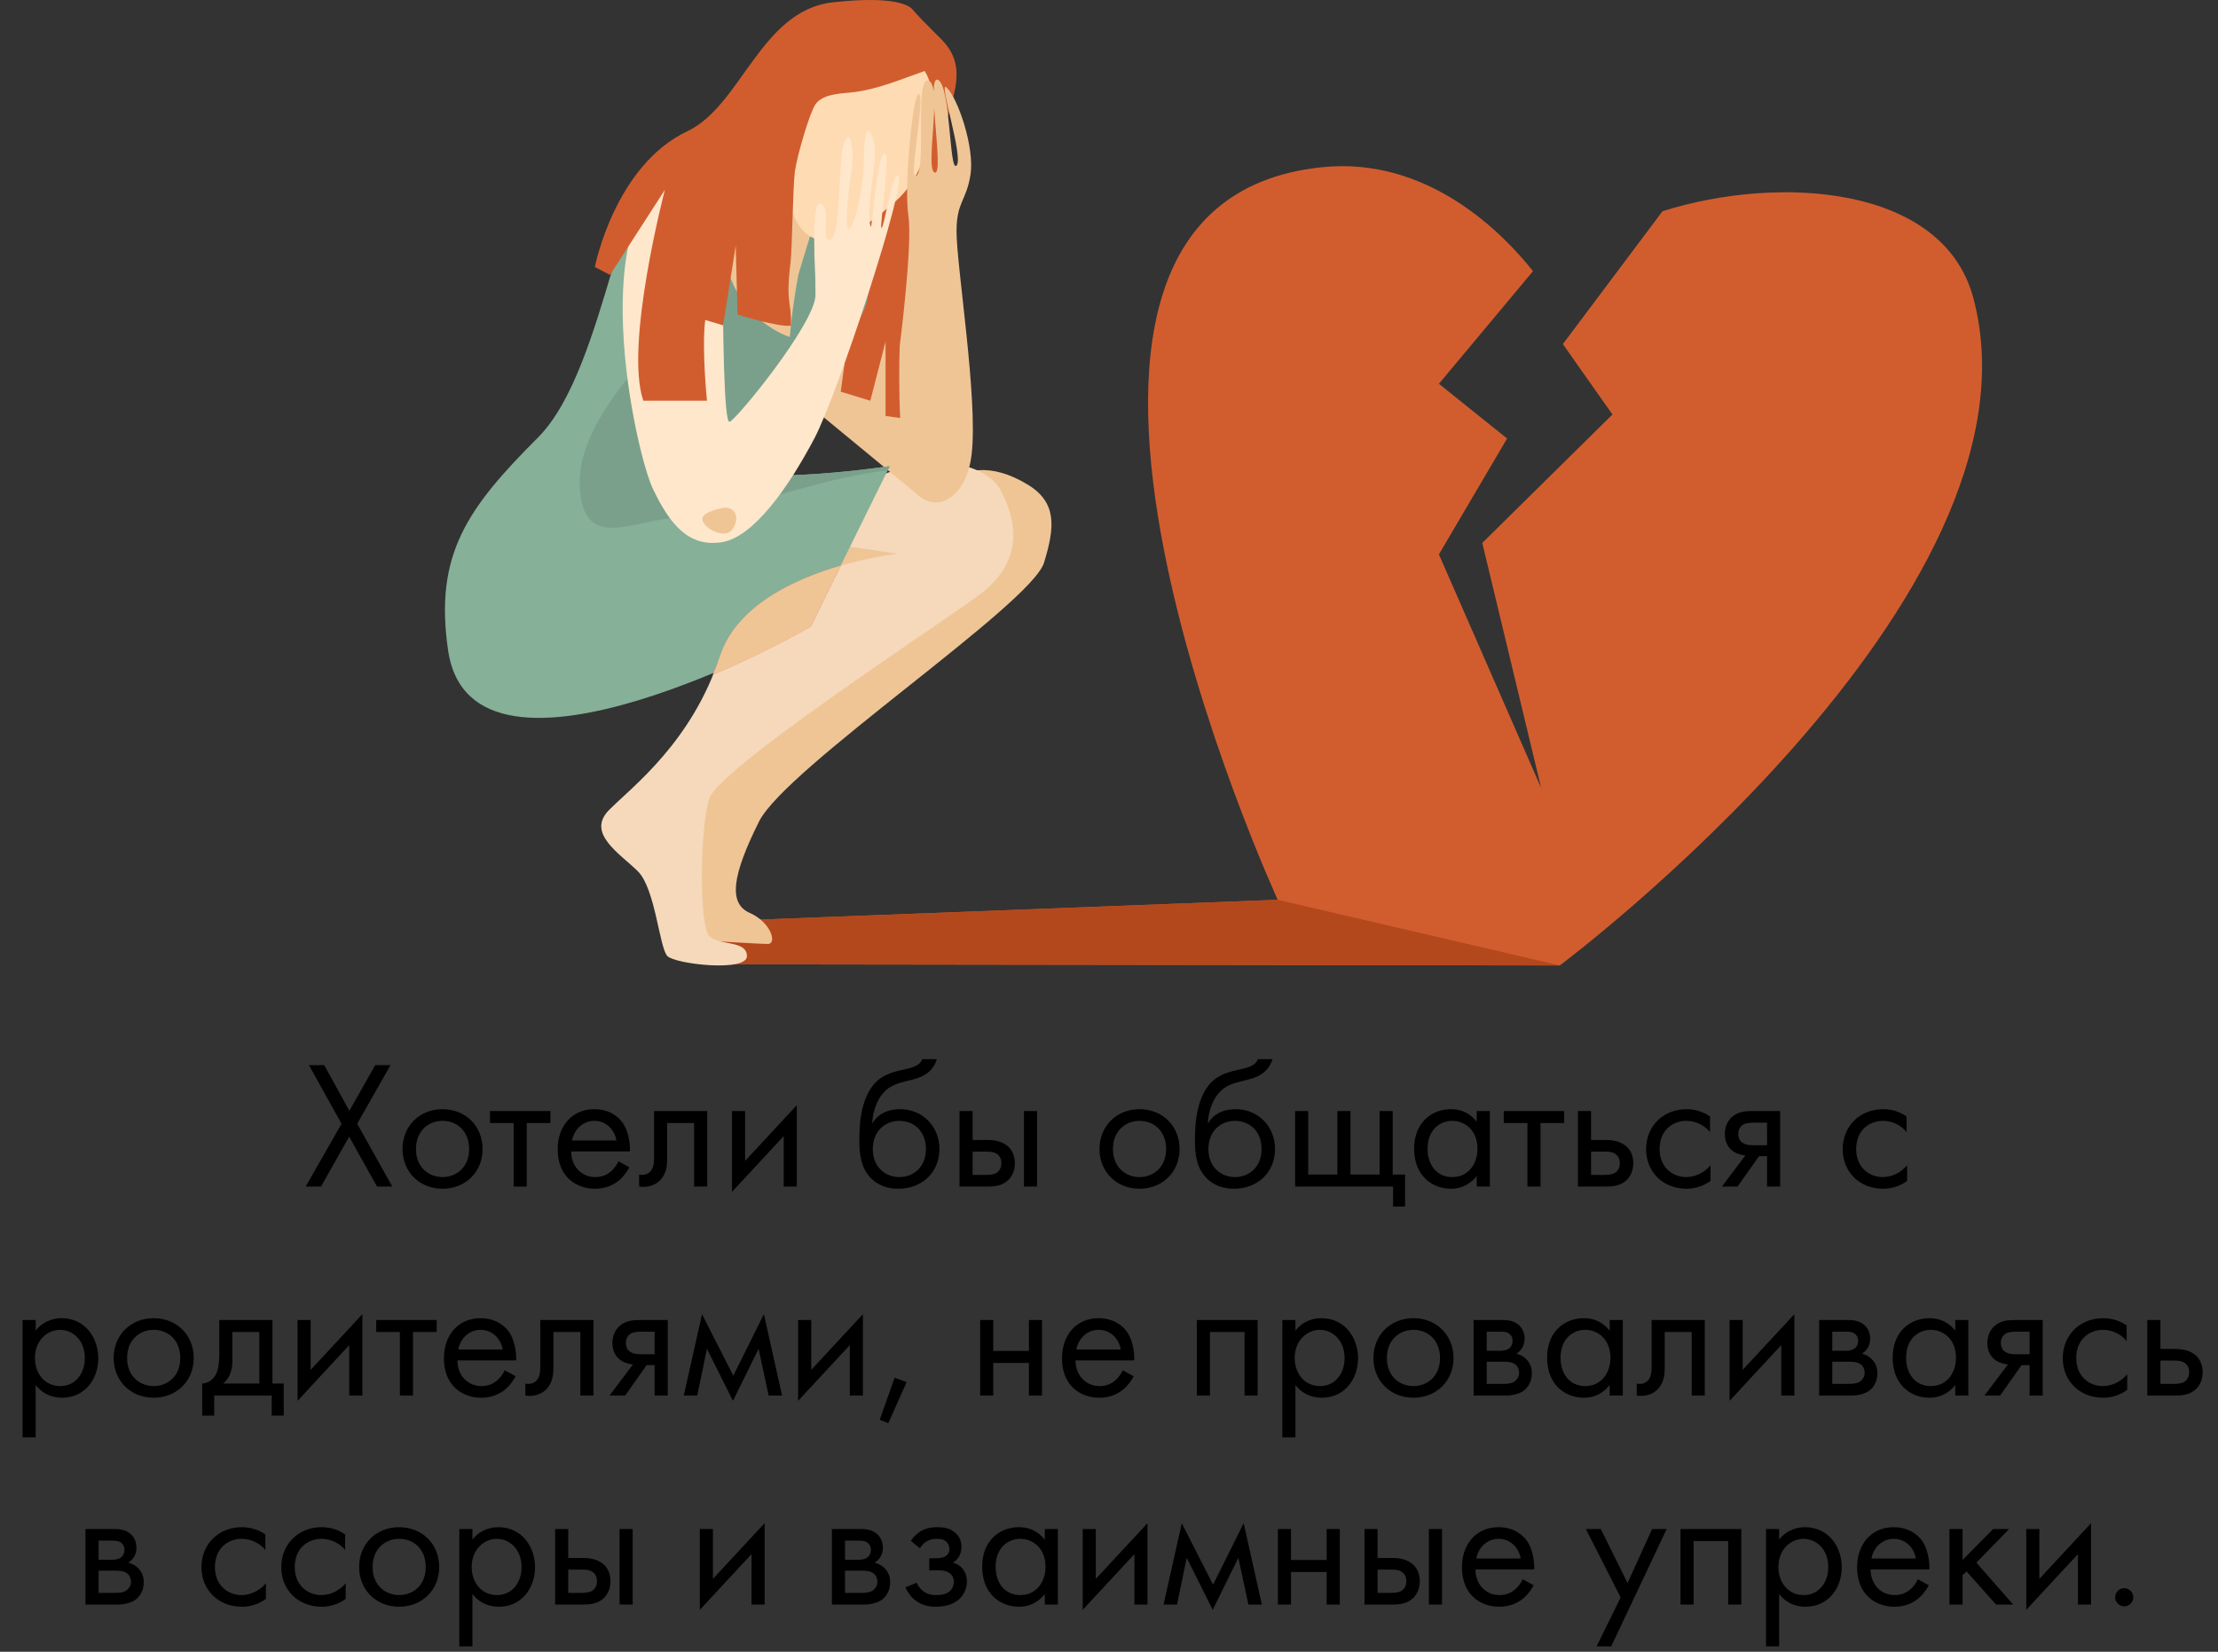
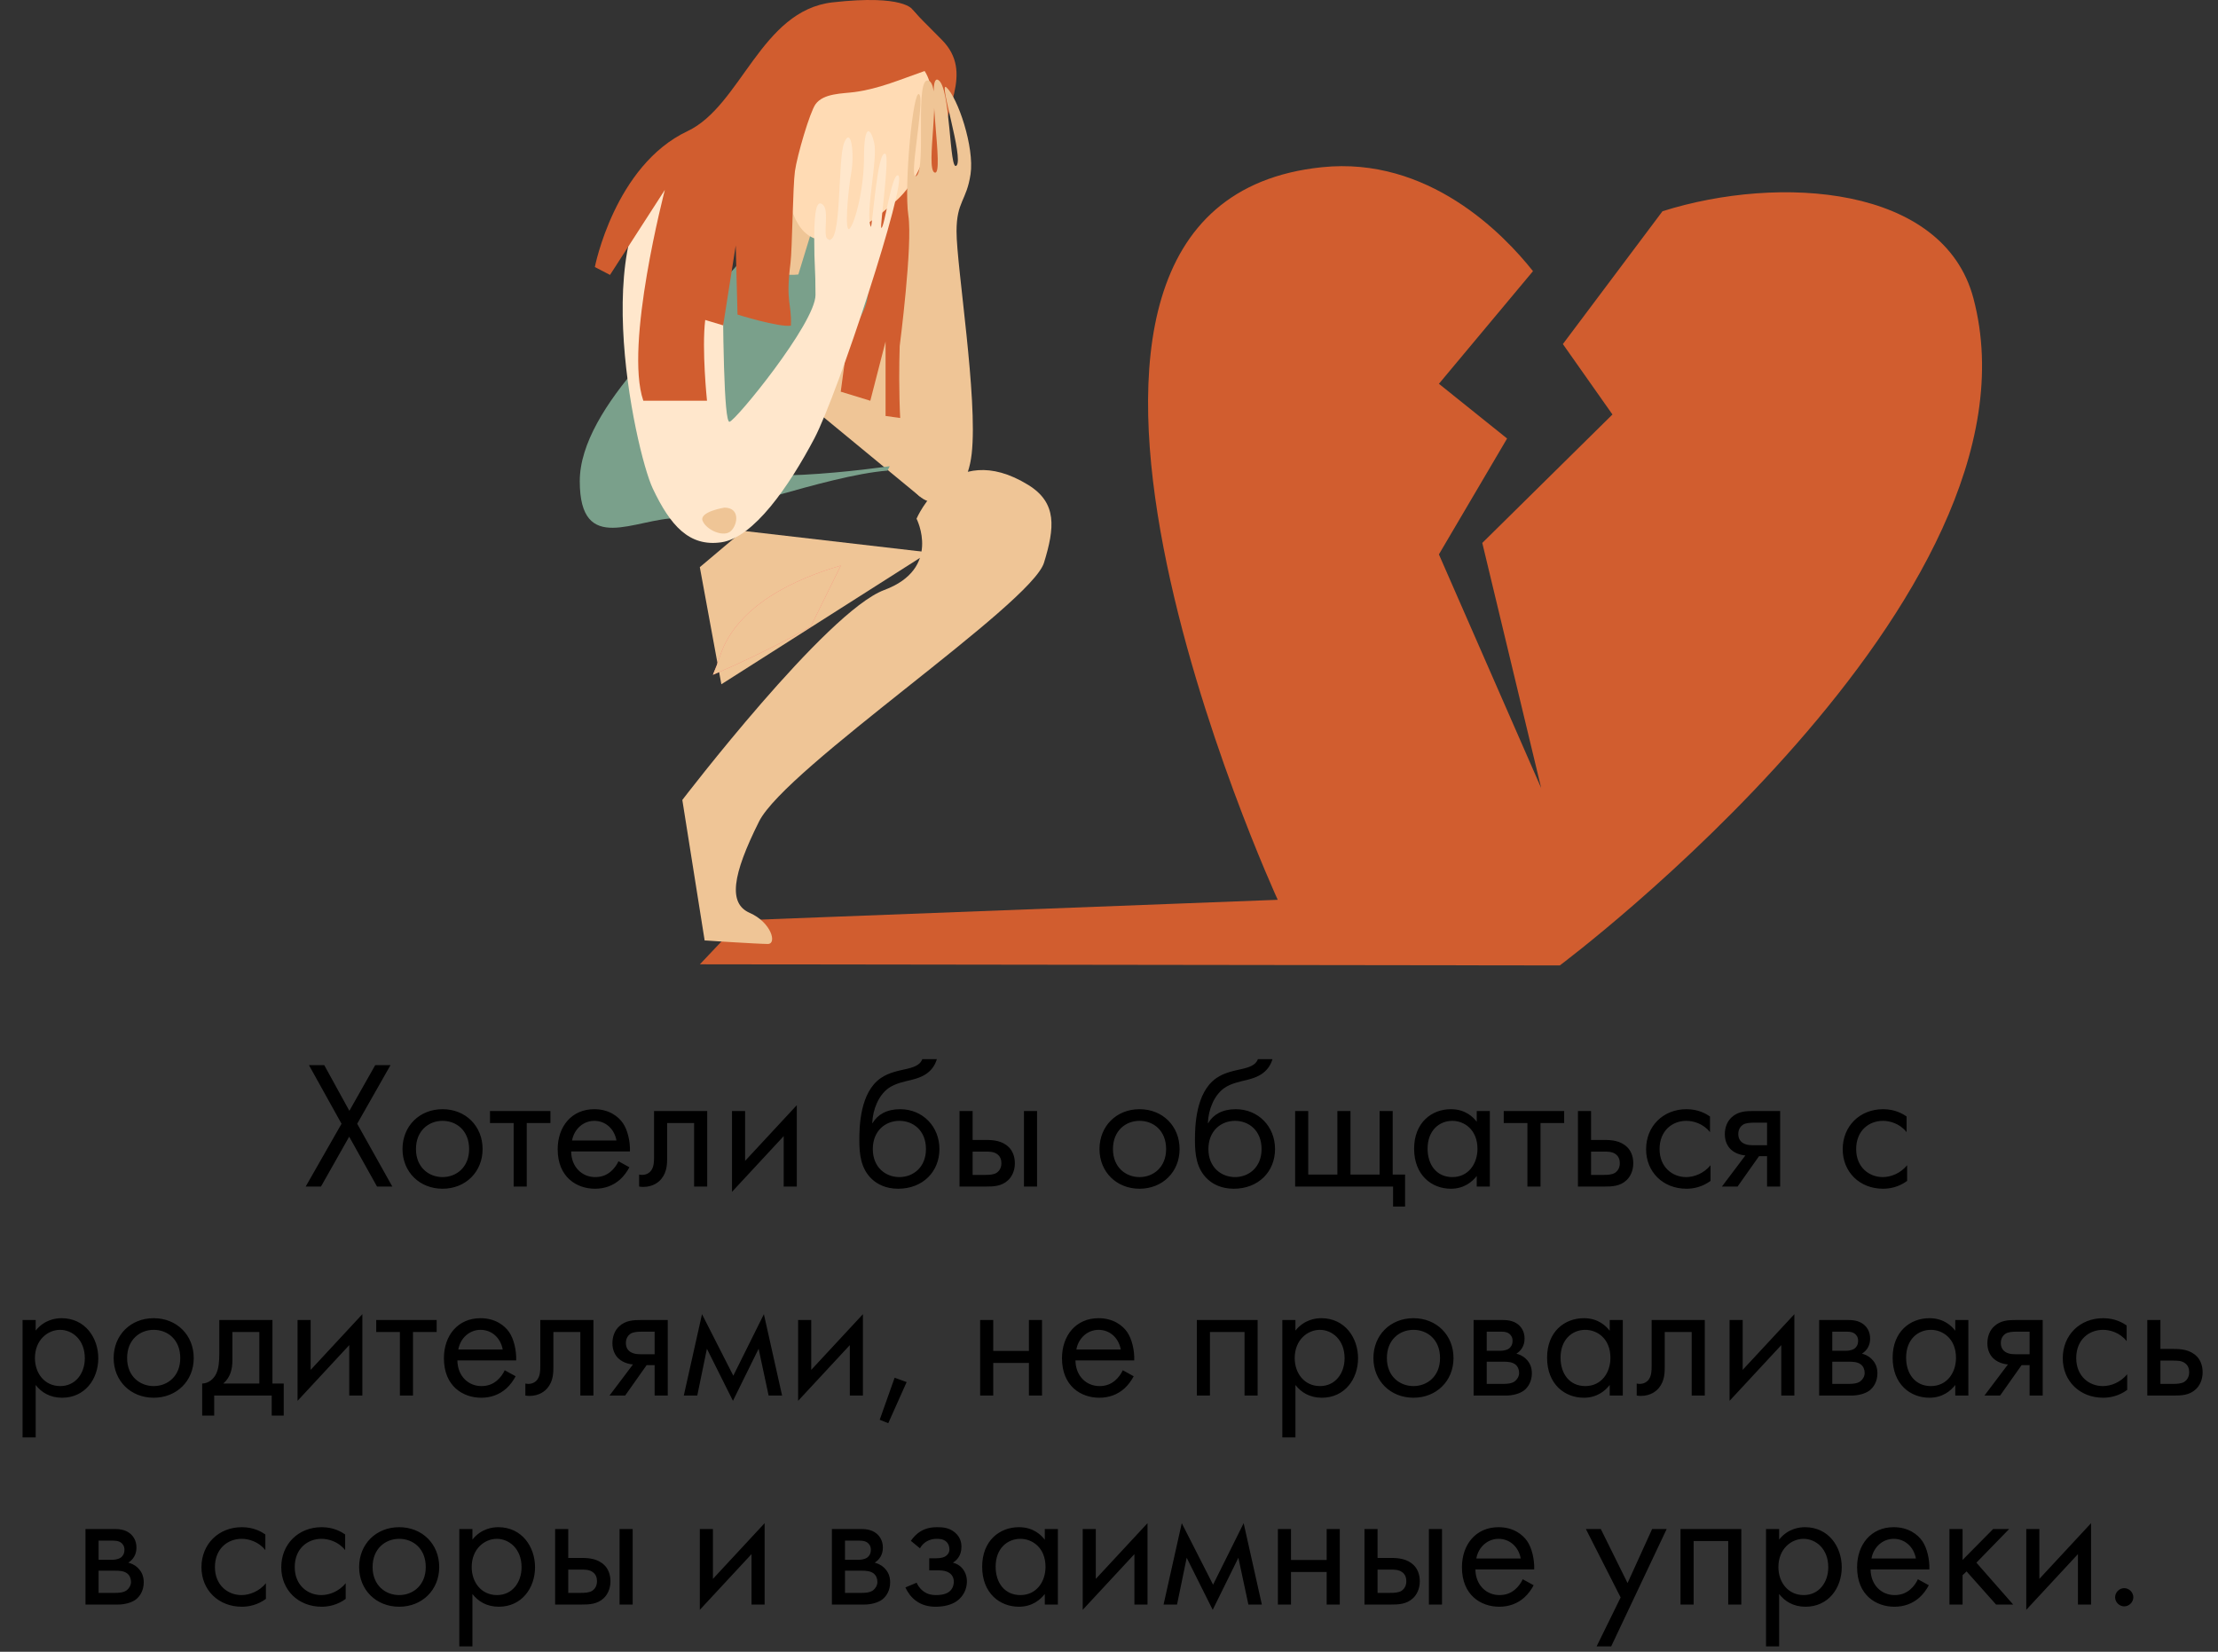
<svg xmlns="http://www.w3.org/2000/svg" width="329" height="245" viewBox="0 0 329 245" fill="none">
  <rect x="0" y="0" width="329" height="245" fill="#333333" stroke="none" />
  <path d="M45.342 176H47.61L51.795 168.602L55.926 176H58.194L52.983 166.685L57.924 157.991H55.656L51.822 164.768L48.096 157.991H45.828L50.661 166.685L45.342 176ZM65.644 176.324C69.046 176.324 71.584 173.84 71.584 170.438C71.584 167.036 69.073 164.525 65.644 164.525C62.215 164.525 59.704 167.036 59.704 170.438C59.704 173.84 62.242 176.324 65.644 176.324ZM65.644 166.253C67.696 166.253 69.586 167.684 69.586 170.438C69.586 173.165 67.669 174.596 65.644 174.596C63.646 174.596 61.702 173.192 61.702 170.438C61.702 167.711 63.592 166.253 65.644 166.253ZM81.645 166.577V164.795H72.681V166.577H76.191V176H78.135V166.577H81.645ZM91.74 172.247C91.497 172.787 91.092 173.354 90.579 173.786C89.931 174.326 89.202 174.596 88.284 174.596C86.34 174.596 84.747 173.111 84.72 170.789H93.441C93.495 169.304 93.09 167.576 92.388 166.577C91.713 165.605 90.336 164.525 88.149 164.525C84.774 164.525 82.722 167.117 82.722 170.465C82.722 174.623 85.557 176.324 88.257 176.324C89.688 176.324 90.957 175.865 91.983 174.947C92.55 174.434 93.036 173.759 93.36 173.138L91.74 172.247ZM84.855 169.169C85.152 167.495 86.502 166.253 88.149 166.253C89.796 166.253 91.119 167.414 91.443 169.169H84.855ZM104.901 164.795H97.017V171.626C97.017 172.301 96.99 173.003 96.639 173.543C96.423 173.894 95.964 174.272 95.235 174.272C95.1 174.272 94.938 174.245 94.803 174.218V176C94.992 176.027 95.208 176.054 95.397 176.054C96.909 176.054 97.746 175.298 98.097 174.866C98.961 173.813 98.961 172.571 98.961 171.626V166.577H102.957V176H104.901V164.795ZM108.579 164.795V176.783L116.247 168.521V176H118.191V163.931L110.523 172.193V164.795H108.579ZM136.809 157.1C136.566 157.721 136.08 158.18 134.568 158.531C133.272 158.828 131.868 159.071 130.653 159.908C127.548 162.041 127.467 167.144 127.467 169.142C127.467 171.113 127.656 173.354 129.357 174.92C130.086 175.595 131.328 176.324 133.218 176.324C136.89 176.324 139.347 173.786 139.347 170.438C139.347 167.09 136.863 164.525 133.515 164.525C131.517 164.525 130.167 165.335 129.438 166.577H129.384C129.465 164.525 130.329 162.5 131.733 161.447C132.813 160.664 134.244 160.421 135.297 160.151C136.485 159.854 138.321 159.26 138.969 157.1H136.809ZM133.407 166.253C135.459 166.253 137.349 167.684 137.349 170.438C137.349 173.165 135.432 174.596 133.407 174.596C131.409 174.596 129.465 173.192 129.465 170.438C129.465 167.711 131.355 166.253 133.407 166.253ZM142.329 176H146.244C147.351 176 148.566 175.973 149.538 175.055C150.024 174.596 150.537 173.759 150.537 172.544C150.537 171.41 150.105 170.627 149.673 170.195C148.674 169.169 147.27 169.088 146.271 169.088H144.273V164.795H142.329V176ZM144.273 174.272V170.816H146.109C146.73 170.816 147.351 170.816 147.837 171.14C148.404 171.491 148.539 172.058 148.539 172.544C148.539 173.408 148.053 173.813 147.81 173.975C147.351 174.245 146.73 174.272 146.082 174.272H144.273ZM151.887 176H153.831V164.795H151.887V176ZM169.03 176.324C172.432 176.324 174.97 173.84 174.97 170.438C174.97 167.036 172.459 164.525 169.03 164.525C165.601 164.525 163.09 167.036 163.09 170.438C163.09 173.84 165.628 176.324 169.03 176.324ZM169.03 166.253C171.082 166.253 172.972 167.684 172.972 170.438C172.972 173.165 171.055 174.596 169.03 174.596C167.032 174.596 165.088 173.192 165.088 170.438C165.088 167.711 166.978 166.253 169.03 166.253ZM186.591 157.1C186.348 157.721 185.862 158.18 184.35 158.531C183.054 158.828 181.65 159.071 180.435 159.908C177.33 162.041 177.249 167.144 177.249 169.142C177.249 171.113 177.438 173.354 179.139 174.92C179.868 175.595 181.11 176.324 183 176.324C186.672 176.324 189.129 173.786 189.129 170.438C189.129 167.09 186.645 164.525 183.297 164.525C181.299 164.525 179.949 165.335 179.22 166.577H179.166C179.247 164.525 180.111 162.5 181.515 161.447C182.595 160.664 184.026 160.421 185.079 160.151C186.267 159.854 188.103 159.26 188.751 157.1H186.591ZM183.189 166.253C185.241 166.253 187.131 167.684 187.131 170.438C187.131 173.165 185.214 174.596 183.189 174.596C181.191 174.596 179.247 173.192 179.247 170.438C179.247 167.711 181.137 166.253 183.189 166.253ZM192.11 176H206.636V178.97H208.418V174.218H206.582V164.795H204.638V174.218H200.318V164.795H198.374V174.218H194.054V164.795H192.11V176ZM219.047 166.388C218.534 165.713 217.373 164.525 215.213 164.525C212.351 164.525 209.759 166.523 209.759 170.384C209.759 174.326 212.378 176.324 215.213 176.324C217.184 176.324 218.399 175.271 219.047 174.434V176H220.991V164.795H219.047V166.388ZM215.429 166.253C217.157 166.253 219.155 167.522 219.155 170.411C219.155 172.625 217.805 174.596 215.429 174.596C213.107 174.596 211.757 172.787 211.757 170.384C211.757 167.657 213.512 166.253 215.429 166.253ZM232.017 166.577V164.795H223.053V166.577H226.563V176H228.507V166.577H232.017ZM234.06 176H237.975C239.082 176 240.297 175.973 241.269 175.055C241.755 174.596 242.268 173.759 242.268 172.544C242.268 171.41 241.836 170.627 241.404 170.195C240.405 169.169 239.001 169.088 238.002 169.088H236.004V164.795H234.06V176ZM236.004 174.272V170.816H237.84C238.461 170.816 239.082 170.816 239.568 171.14C240.135 171.491 240.27 172.058 240.27 172.544C240.27 173.408 239.784 173.813 239.541 173.975C239.082 174.245 238.461 174.272 237.813 174.272H236.004ZM253.646 165.605C253.106 165.227 251.945 164.525 250.163 164.525C246.707 164.525 244.169 167.036 244.169 170.465C244.169 173.84 246.68 176.324 250.163 176.324C251.216 176.324 252.512 176.054 253.727 175.163V172.841C252.701 174.083 251.27 174.596 250.109 174.596C248.111 174.596 246.167 173.165 246.167 170.438C246.167 167.711 248.057 166.253 250.136 166.253C251.135 166.253 252.62 166.631 253.646 167.927V165.605ZM255.414 176H257.736L260.922 171.491H262.11V176H264.054V164.795H260.139C259.032 164.795 257.817 164.822 256.845 165.74C256.224 166.307 255.846 167.198 255.846 168.251C255.846 169.304 256.278 170.06 256.737 170.492C257.547 171.275 258.762 171.383 258.897 171.383L255.414 176ZM262.11 169.871H260.274C259.815 169.871 259.113 169.898 258.546 169.547C258.06 169.25 257.844 168.791 257.844 168.197C257.844 167.468 258.222 167.036 258.546 166.82C258.951 166.577 259.518 166.523 260.301 166.523H262.11V169.871ZM282.808 165.605C282.268 165.227 281.107 164.525 279.325 164.525C275.869 164.525 273.331 167.036 273.331 170.465C273.331 173.84 275.842 176.324 279.325 176.324C280.378 176.324 281.674 176.054 282.889 175.163V172.841C281.863 174.083 280.432 174.596 279.271 174.596C277.273 174.596 275.329 173.165 275.329 170.438C275.329 167.711 277.219 166.253 279.298 166.253C280.297 166.253 281.782 166.631 282.808 167.927V165.605ZM5.291 205.434C6.128 206.514 7.397 207.324 9.206 207.324C12.608 207.324 14.579 204.543 14.579 201.465C14.579 198.441 12.635 195.525 9.125 195.525C8.315 195.525 6.614 195.714 5.291 197.361V195.795H3.347V213.21H5.291V205.434ZM8.936 205.596C6.641 205.596 5.183 203.733 5.183 201.438C5.183 198.738 7.1 197.253 8.909 197.253C10.718 197.253 12.581 198.711 12.581 201.465C12.581 203.706 11.204 205.596 8.936 205.596ZM22.797 207.324C26.199 207.324 28.737 204.84 28.737 201.438C28.737 198.036 26.226 195.525 22.797 195.525C19.368 195.525 16.857 198.036 16.857 201.438C16.857 204.84 19.395 207.324 22.797 207.324ZM22.797 197.253C24.849 197.253 26.739 198.684 26.739 201.438C26.739 204.165 24.822 205.596 22.797 205.596C20.799 205.596 18.855 204.192 18.855 201.438C18.855 198.711 20.745 197.253 22.797 197.253ZM32.528 195.795V200.79C32.528 201.924 32.447 202.977 32.069 203.76C31.691 204.543 30.962 205.191 29.99 205.218V209.97H31.772V207H40.304V209.97H42.086V205.218H40.412V195.795H32.528ZM38.468 205.218H33.122C34.175 204.3 34.472 203.085 34.472 201.789V197.577H38.468V205.218ZM44.137 195.795V207.783L51.805 199.521V207H53.749V194.931L46.081 203.193V195.795H44.137ZM64.77 197.577V195.795H55.806V197.577H59.316V207H61.26V197.577H64.77ZM74.865 203.247C74.622 203.787 74.217 204.354 73.704 204.786C73.056 205.326 72.327 205.596 71.409 205.596C69.465 205.596 67.872 204.111 67.845 201.789H76.566C76.62 200.304 76.215 198.576 75.513 197.577C74.838 196.605 73.461 195.525 71.274 195.525C67.899 195.525 65.847 198.117 65.847 201.465C65.847 205.623 68.682 207.324 71.382 207.324C72.813 207.324 74.082 206.865 75.108 205.947C75.675 205.434 76.161 204.759 76.485 204.138L74.865 203.247ZM67.98 200.169C68.277 198.495 69.627 197.253 71.274 197.253C72.921 197.253 74.244 198.414 74.568 200.169H67.98ZM88.026 195.795H80.142V202.626C80.142 203.301 80.115 204.003 79.764 204.543C79.548 204.894 79.089 205.272 78.36 205.272C78.225 205.272 78.063 205.245 77.928 205.218V207C78.117 207.027 78.333 207.054 78.522 207.054C80.034 207.054 80.871 206.298 81.222 205.866C82.086 204.813 82.086 203.571 82.086 202.626V197.577H86.082V207H88.026V195.795ZM90.408 207H92.73L95.916 202.491H97.104V207H99.048V195.795H95.133C94.026 195.795 92.811 195.822 91.839 196.74C91.218 197.307 90.84 198.198 90.84 199.251C90.84 200.304 91.272 201.06 91.731 201.492C92.541 202.275 93.756 202.383 93.891 202.383L90.408 207ZM97.104 200.871H95.268C94.809 200.871 94.107 200.898 93.54 200.547C93.054 200.25 92.838 199.791 92.838 199.197C92.838 198.468 93.216 198.036 93.54 197.82C93.945 197.577 94.512 197.523 95.295 197.523H97.104V200.871ZM101.429 207H103.427L104.858 200.061L108.719 207.783L112.526 200.061L114.011 207H116.009L113.309 194.931L108.773 204.057L104.129 194.931L101.429 207ZM118.387 195.795V207.783L126.055 199.521V207H127.999V194.931L120.331 203.193V195.795H118.387ZM130.488 210.591L131.757 211.104L134.484 205.002L132.702 204.354L130.488 210.591ZM145.387 207H147.331V202.167H152.623V207H154.567V195.795H152.623V200.385H147.331V195.795H145.387V207ZM166.544 203.247C166.301 203.787 165.896 204.354 165.383 204.786C164.735 205.326 164.006 205.596 163.088 205.596C161.144 205.596 159.551 204.111 159.524 201.789H168.245C168.299 200.304 167.894 198.576 167.192 197.577C166.517 196.605 165.14 195.525 162.953 195.525C159.578 195.525 157.526 198.117 157.526 201.465C157.526 205.623 160.361 207.324 163.061 207.324C164.492 207.324 165.761 206.865 166.787 205.947C167.354 205.434 167.84 204.759 168.164 204.138L166.544 203.247ZM159.659 200.169C159.956 198.495 161.306 197.253 162.953 197.253C164.6 197.253 165.923 198.414 166.247 200.169H159.659ZM177.529 195.795V207H179.473V197.577H184.603V207H186.547V195.795H177.529ZM192.155 205.434C192.992 206.514 194.261 207.324 196.07 207.324C199.472 207.324 201.443 204.543 201.443 201.465C201.443 198.441 199.499 195.525 195.989 195.525C195.179 195.525 193.478 195.714 192.155 197.361V195.795H190.211V213.21H192.155V205.434ZM195.8 205.596C193.505 205.596 192.047 203.733 192.047 201.438C192.047 198.738 193.964 197.253 195.773 197.253C197.582 197.253 199.445 198.711 199.445 201.465C199.445 203.706 198.068 205.596 195.8 205.596ZM209.661 207.324C213.063 207.324 215.601 204.84 215.601 201.438C215.601 198.036 213.09 195.525 209.661 195.525C206.232 195.525 203.721 198.036 203.721 201.438C203.721 204.84 206.259 207.324 209.661 207.324ZM209.661 197.253C211.713 197.253 213.603 198.684 213.603 201.438C213.603 204.165 211.686 205.596 209.661 205.596C207.663 205.596 205.719 204.192 205.719 201.438C205.719 198.711 207.609 197.253 209.661 197.253ZM218.583 195.795V207H223.416C224.307 207 225.387 206.757 226.062 206.244C226.683 205.758 227.223 204.894 227.223 203.706C227.223 202.842 226.953 202.14 226.332 201.546C225.792 201.033 225.252 200.871 224.928 200.79C225.603 200.358 226.143 199.656 226.143 198.549C226.143 197.415 225.576 196.767 225.171 196.443C224.388 195.822 223.416 195.795 222.822 195.795H218.583ZM220.527 200.358V197.523H222.255C222.849 197.523 223.362 197.496 223.821 197.793C224.118 198.009 224.361 198.333 224.361 198.873C224.361 199.548 224.037 199.872 223.821 200.034C223.389 200.331 222.768 200.358 222.579 200.358H220.527ZM220.527 205.272V201.978H223.011C223.551 201.978 224.28 202.005 224.766 202.383C225.144 202.68 225.333 203.139 225.333 203.652C225.333 204.165 225.036 204.624 224.685 204.894C224.199 205.245 223.47 205.272 222.93 205.272H220.527ZM238.77 197.388C238.257 196.713 237.096 195.525 234.936 195.525C232.074 195.525 229.482 197.523 229.482 201.384C229.482 205.326 232.101 207.324 234.936 207.324C236.907 207.324 238.122 206.271 238.77 205.434V207H240.714V195.795H238.77V197.388ZM235.152 197.253C236.88 197.253 238.878 198.522 238.878 201.411C238.878 203.625 237.528 205.596 235.152 205.596C232.83 205.596 231.48 203.787 231.48 201.384C231.48 198.657 233.235 197.253 235.152 197.253ZM252.874 195.795H244.99V202.626C244.99 203.301 244.963 204.003 244.612 204.543C244.396 204.894 243.937 205.272 243.208 205.272C243.073 205.272 242.911 205.245 242.776 205.218V207C242.965 207.027 243.181 207.054 243.37 207.054C244.882 207.054 245.719 206.298 246.07 205.866C246.934 204.813 246.934 203.571 246.934 202.626V197.577H250.93V207H252.874V195.795ZM256.551 195.795V207.783L264.219 199.521V207H266.163V194.931L258.495 203.193V195.795H256.551ZM269.84 195.795V207H274.673C275.564 207 276.644 206.757 277.319 206.244C277.94 205.758 278.48 204.894 278.48 203.706C278.48 202.842 278.21 202.14 277.589 201.546C277.049 201.033 276.509 200.871 276.185 200.79C276.86 200.358 277.4 199.656 277.4 198.549C277.4 197.415 276.833 196.767 276.428 196.443C275.645 195.822 274.673 195.795 274.079 195.795H269.84ZM271.784 200.358V197.523H273.512C274.106 197.523 274.619 197.496 275.078 197.793C275.375 198.009 275.618 198.333 275.618 198.873C275.618 199.548 275.294 199.872 275.078 200.034C274.646 200.331 274.025 200.358 273.836 200.358H271.784ZM271.784 205.272V201.978H274.268C274.808 201.978 275.537 202.005 276.023 202.383C276.401 202.68 276.59 203.139 276.59 203.652C276.59 204.165 276.293 204.624 275.942 204.894C275.456 205.245 274.727 205.272 274.187 205.272H271.784ZM290.028 197.388C289.515 196.713 288.354 195.525 286.194 195.525C283.332 195.525 280.74 197.523 280.74 201.384C280.74 205.326 283.359 207.324 286.194 207.324C288.165 207.324 289.38 206.271 290.028 205.434V207H291.972V195.795H290.028V197.388ZM286.41 197.253C288.138 197.253 290.136 198.522 290.136 201.411C290.136 203.625 288.786 205.596 286.41 205.596C284.088 205.596 282.738 203.787 282.738 201.384C282.738 198.657 284.493 197.253 286.41 197.253ZM294.358 207H296.68L299.866 202.491H301.054V207H302.998V195.795H299.083C297.976 195.795 296.761 195.822 295.789 196.74C295.168 197.307 294.79 198.198 294.79 199.251C294.79 200.304 295.222 201.06 295.681 201.492C296.491 202.275 297.706 202.383 297.841 202.383L294.358 207ZM301.054 200.871H299.218C298.759 200.871 298.057 200.898 297.49 200.547C297.004 200.25 296.788 199.791 296.788 199.197C296.788 198.468 297.166 198.036 297.49 197.82C297.895 197.577 298.462 197.523 299.245 197.523H301.054V200.871ZM315.45 196.605C314.91 196.227 313.749 195.525 311.967 195.525C308.511 195.525 305.973 198.036 305.973 201.465C305.973 204.84 308.484 207.324 311.967 207.324C313.02 207.324 314.316 207.054 315.531 206.163V203.841C314.505 205.083 313.074 205.596 311.913 205.596C309.915 205.596 307.971 204.165 307.971 201.438C307.971 198.711 309.861 197.253 311.94 197.253C312.939 197.253 314.424 197.631 315.45 198.927V196.605ZM318.514 207H322.429C323.536 207 324.751 206.973 325.723 206.055C326.209 205.596 326.722 204.759 326.722 203.544C326.722 202.41 326.29 201.627 325.858 201.195C324.859 200.169 323.455 200.088 322.456 200.088H320.458V195.795H318.514V207ZM320.458 205.272V201.816H322.294C322.915 201.816 323.536 201.816 324.022 202.14C324.589 202.491 324.724 203.058 324.724 203.544C324.724 204.408 324.238 204.813 323.995 204.975C323.536 205.245 322.915 205.272 322.267 205.272H320.458ZM12.681 226.795V238H17.514C18.405 238 19.485 237.757 20.16 237.244C20.781 236.758 21.321 235.894 21.321 234.706C21.321 233.842 21.051 233.14 20.43 232.546C19.89 232.033 19.35 231.871 19.026 231.79C19.701 231.358 20.241 230.656 20.241 229.549C20.241 228.415 19.674 227.767 19.269 227.443C18.486 226.822 17.514 226.795 16.92 226.795H12.681ZM14.625 231.358V228.523H16.353C16.947 228.523 17.46 228.496 17.919 228.793C18.216 229.009 18.459 229.333 18.459 229.873C18.459 230.548 18.135 230.872 17.919 231.034C17.487 231.331 16.866 231.358 16.677 231.358H14.625ZM14.625 236.272V232.978H17.109C17.649 232.978 18.378 233.005 18.864 233.383C19.242 233.68 19.431 234.139 19.431 234.652C19.431 235.165 19.134 235.624 18.783 235.894C18.297 236.245 17.568 236.272 17.028 236.272H14.625ZM39.359 227.605C38.819 227.227 37.658 226.525 35.877 226.525C32.42 226.525 29.883 229.036 29.883 232.465C29.883 235.84 32.394 238.324 35.877 238.324C36.929 238.324 38.225 238.054 39.441 237.163V234.841C38.414 236.083 36.983 236.596 35.822 236.596C33.825 236.596 31.881 235.165 31.881 232.438C31.881 229.711 33.77 228.253 35.849 228.253C36.849 228.253 38.334 228.631 39.359 229.927V227.605ZM51.198 227.605C50.658 227.227 49.497 226.525 47.715 226.525C44.259 226.525 41.721 229.036 41.721 232.465C41.721 235.84 44.232 238.324 47.715 238.324C48.768 238.324 50.064 238.054 51.279 237.163V234.841C50.253 236.083 48.822 236.596 47.661 236.596C45.663 236.596 43.719 235.165 43.719 232.438C43.719 229.711 45.609 228.253 47.688 228.253C48.687 228.253 50.172 228.631 51.198 229.927V227.605ZM59.21 238.324C62.612 238.324 65.15 235.84 65.15 232.438C65.15 229.036 62.639 226.525 59.21 226.525C55.781 226.525 53.27 229.036 53.27 232.438C53.27 235.84 55.808 238.324 59.21 238.324ZM59.21 228.253C61.262 228.253 63.152 229.684 63.152 232.438C63.152 235.165 61.235 236.596 59.21 236.596C57.212 236.596 55.268 235.192 55.268 232.438C55.268 229.711 57.158 228.253 59.21 228.253ZM70.075 236.434C70.912 237.514 72.181 238.324 73.99 238.324C77.392 238.324 79.363 235.543 79.363 232.465C79.363 229.441 77.419 226.525 73.909 226.525C73.099 226.525 71.398 226.714 70.075 228.361V226.795H68.131V244.21H70.075V236.434ZM73.72 236.596C71.425 236.596 69.967 234.733 69.967 232.438C69.967 229.738 71.884 228.253 73.693 228.253C75.502 228.253 77.365 229.711 77.365 232.465C77.365 234.706 75.988 236.596 73.72 236.596ZM82.343 238H86.258C87.365 238 88.58 237.973 89.552 237.055C90.038 236.596 90.551 235.759 90.551 234.544C90.551 233.41 90.119 232.627 89.687 232.195C88.688 231.169 87.284 231.088 86.285 231.088H84.287V226.795H82.343V238ZM84.287 236.272V232.816H86.123C86.744 232.816 87.365 232.816 87.851 233.14C88.418 233.491 88.553 234.058 88.553 234.544C88.553 235.408 88.067 235.813 87.824 235.975C87.365 236.245 86.744 236.272 86.096 236.272H84.287ZM91.901 238H93.845V226.795H91.901V238ZM103.806 226.795V238.783L111.474 230.521V238H113.418V225.931L105.75 234.193V226.795H103.806ZM123.397 226.795V238H128.23C129.121 238 130.201 237.757 130.876 237.244C131.497 236.758 132.037 235.894 132.037 234.706C132.037 233.842 131.767 233.14 131.146 232.546C130.606 232.033 130.066 231.871 129.742 231.79C130.417 231.358 130.957 230.656 130.957 229.549C130.957 228.415 130.39 227.767 129.985 227.443C129.202 226.822 128.23 226.795 127.636 226.795H123.397ZM125.341 231.358V228.523H127.069C127.663 228.523 128.176 228.496 128.635 228.793C128.932 229.009 129.175 229.333 129.175 229.873C129.175 230.548 128.851 230.872 128.635 231.034C128.203 231.331 127.582 231.358 127.393 231.358H125.341ZM125.341 236.272V232.978H127.825C128.365 232.978 129.094 233.005 129.58 233.383C129.958 233.68 130.147 234.139 130.147 234.652C130.147 235.165 129.85 235.624 129.499 235.894C129.013 236.245 128.284 236.272 127.744 236.272H125.341ZM136.457 229.657C136.727 229.171 137.078 228.874 137.375 228.685C137.942 228.334 138.482 228.253 138.914 228.253C139.265 228.253 139.886 228.253 140.345 228.658C140.642 228.901 140.831 229.333 140.831 229.819C140.831 230.332 140.534 230.656 140.237 230.845C140.075 230.953 139.67 231.142 138.779 231.142H137.834V232.924H138.968C139.481 232.924 140.237 232.924 140.804 233.302C141.182 233.545 141.479 233.977 141.479 234.598C141.479 235.408 141.074 235.921 140.696 236.164C140.102 236.569 139.238 236.596 138.806 236.596C138.212 236.596 137.591 236.488 136.97 236.029C136.349 235.57 136.079 235.03 135.971 234.76L134.297 235.462C134.621 236.164 135.134 236.893 135.782 237.379C136.727 238.108 137.78 238.324 138.779 238.324C139.994 238.324 141.155 238.054 141.965 237.46C142.883 236.785 143.423 235.732 143.423 234.571C143.423 233.707 143.099 233.005 142.64 232.519C142.37 232.222 141.911 231.925 141.344 231.79C141.911 231.439 142.613 230.764 142.613 229.441C142.613 228.658 142.37 227.929 141.641 227.308C140.804 226.606 139.886 226.525 138.995 226.525C138.266 226.525 137.402 226.633 136.538 227.146C135.998 227.47 135.485 228.01 135.107 228.55L136.457 229.657ZM154.975 228.388C154.462 227.713 153.301 226.525 151.141 226.525C148.279 226.525 145.687 228.523 145.687 232.384C145.687 236.326 148.306 238.324 151.141 238.324C153.112 238.324 154.327 237.271 154.975 236.434V238H156.919V226.795H154.975V228.388ZM151.357 228.253C153.085 228.253 155.083 229.522 155.083 232.411C155.083 234.625 153.733 236.596 151.357 236.596C149.035 236.596 147.685 234.787 147.685 232.384C147.685 229.657 149.44 228.253 151.357 228.253ZM160.601 226.795V238.783L168.269 230.521V238H170.213V225.931L162.545 234.193V226.795H160.601ZM172.594 238H174.592L176.023 231.061L179.884 238.783L183.691 231.061L185.176 238H187.174L184.474 225.931L179.938 235.057L175.294 225.931L172.594 238ZM189.552 238H191.496V233.167H196.788V238H198.732V226.795H196.788V231.385H191.496V226.795H189.552V238ZM202.393 238H206.308C207.415 238 208.63 237.973 209.602 237.055C210.088 236.596 210.601 235.759 210.601 234.544C210.601 233.41 210.169 232.627 209.737 232.195C208.738 231.169 207.334 231.088 206.335 231.088H204.337V226.795H202.393V238ZM204.337 236.272V232.816H206.173C206.794 232.816 207.415 232.816 207.901 233.14C208.468 233.491 208.603 234.058 208.603 234.544C208.603 235.408 208.117 235.813 207.874 235.975C207.415 236.245 206.794 236.272 206.146 236.272H204.337ZM211.951 238H213.895V226.795H211.951V238ZM225.87 234.247C225.627 234.787 225.222 235.354 224.709 235.786C224.061 236.326 223.332 236.596 222.414 236.596C220.47 236.596 218.877 235.111 218.85 232.789H227.571C227.625 231.304 227.22 229.576 226.518 228.577C225.843 227.605 224.466 226.525 222.279 226.525C218.904 226.525 216.852 229.117 216.852 232.465C216.852 236.623 219.687 238.324 222.387 238.324C223.818 238.324 225.087 237.865 226.113 236.947C226.68 236.434 227.166 235.759 227.49 235.138L225.87 234.247ZM218.985 231.169C219.282 229.495 220.632 228.253 222.279 228.253C223.926 228.253 225.249 229.414 225.573 231.169H218.985ZM236.828 244.21H238.988L247.223 226.795H245.063L241.418 234.814L237.449 226.795H235.235L240.392 236.947L236.828 244.21ZM249.274 226.795V238H251.218V228.577H256.348V238H258.292V226.795H249.274ZM263.901 236.434C264.738 237.514 266.007 238.324 267.816 238.324C271.218 238.324 273.189 235.543 273.189 232.465C273.189 229.441 271.245 226.525 267.735 226.525C266.925 226.525 265.224 226.714 263.901 228.361V226.795H261.957V244.21H263.901V236.434ZM267.546 236.596C265.251 236.596 263.793 234.733 263.793 232.438C263.793 229.738 265.71 228.253 267.519 228.253C269.328 228.253 271.191 229.711 271.191 232.465C271.191 234.706 269.814 236.596 267.546 236.596ZM284.485 234.247C284.242 234.787 283.837 235.354 283.324 235.786C282.676 236.326 281.947 236.596 281.029 236.596C279.085 236.596 277.492 235.111 277.465 232.789H286.186C286.24 231.304 285.835 229.576 285.133 228.577C284.458 227.605 283.081 226.525 280.894 226.525C277.519 226.525 275.467 229.117 275.467 232.465C275.467 236.623 278.302 238.324 281.002 238.324C282.433 238.324 283.702 237.865 284.728 236.947C285.295 236.434 285.781 235.759 286.105 235.138L284.485 234.247ZM277.6 231.169C277.897 229.495 279.247 228.253 280.894 228.253C282.541 228.253 283.864 229.414 284.188 231.169H277.6ZM289.168 226.795V238H291.112V233.653L291.706 233.086L296.08 238H298.618L293.164 231.79L298.024 226.795H295.648L291.112 231.385V226.795H289.168ZM300.558 226.795V238.783L308.226 230.521V238H310.17V225.931L302.502 234.193V226.795H300.558ZM313.739 236.92C313.739 237.649 314.36 238.27 315.089 238.27C315.818 238.27 316.439 237.649 316.439 236.92C316.439 236.191 315.818 235.57 315.089 235.57C314.36 235.57 313.739 236.191 313.739 236.92Z" fill="black" />
  <path d="M292.723 44.251C288.282 27.462 263.92 25.865 246.603 31.331L231.823 51.035L239.179 61.48L219.87 80.532L228.607 116.894L213.436 82.232L223.55 65.043L213.436 56.928L227.392 40.22C222.96 34.633 211.834 23.175 196.088 24.803C142.162 30.386 189.528 133.466 189.528 133.466L109.989 136.507L103.816 143.035L231.369 143.201C231.36 143.197 304.465 88.656 292.723 44.251Z" fill="#D15D2F" />
-   <path d="M109.978 136.504L103.805 143.036L231.358 143.198L189.521 133.463L109.978 136.504Z" fill="#B4481D" />
  <path d="M103.805 84.127L107 101.496L137.746 81.931L110.194 78.737L103.805 84.127Z" fill="#EFC596" />
  <path d="M135.952 76.937C135.952 76.937 141.098 64.886 152.522 71.93C156.85 74.598 156.44 78.309 154.861 83.46C152.962 89.664 116.583 113.866 112.592 121.851C108.602 129.836 108.008 134.006 111.202 135.405C114.397 136.804 115.292 140.016 113.893 140.016C112.493 140.016 104.521 139.499 104.521 139.499L101.21 118.657C101.21 118.657 122.571 90.712 131.156 87.518C139.744 84.324 135.952 76.937 135.952 76.937Z" fill="#EFC596" />
-   <path d="M110.194 78.737C110.194 78.737 123.57 72.948 132.154 69.956C140.738 66.96 146.799 69.727 148.324 72.552C150.276 76.173 152.746 82.872 144.963 88.459C137.18 94.05 106.6 114.074 105.2 118.464C103.801 122.855 103.702 137.327 105.2 138.825C106.699 140.323 110.793 139.423 110.793 141.821C110.793 144.219 100.188 143.013 99.001 141.821C97.808 140.629 97.219 131.838 94.623 129.247C92.027 126.652 86.871 123.615 90.362 120.124C93.854 116.629 102.609 110.083 106.802 97.308C110.995 84.531 133.153 82.138 133.153 82.138L110.194 78.737Z" fill="#F5D9BA" />
  <path d="M112.093 53.585L136.428 73.635L140.374 71.349L143.964 68.398L128.028 40.215L112.093 53.585Z" fill="#EFC596" />
  <path d="M124.708 58.097L129.095 59.442L131.358 50.656V61.7L137.08 62.497C137.08 62.497 139.676 28.011 139.676 22.288C139.676 16.566 144.648 10.848 139.676 5.878C134.705 0.907 135.348 1.415 135.348 1.415L130.692 13.791L124.708 58.097Z" fill="#D15D2F" />
-   <path d="M118.58 27.634C118.58 27.634 108.597 20.247 100.413 21.246C92.229 22.245 90.272 54.428 79.79 64.905C69.307 75.386 64.398 82.265 66.463 96.449C70.026 120.925 120.249 92.935 120.249 92.935L131.974 69.147C131.974 69.147 106.199 72.948 106.199 67.955C106.199 62.966 128.757 52.385 128.757 43.204C128.762 34.022 118.58 27.634 118.58 27.634Z" fill="#86B098" />
  <path d="M106.203 67.958C106.203 62.969 128.762 52.388 128.762 43.206C128.762 34.025 118.58 27.637 118.58 27.637C118.58 27.637 115.8 25.581 111.976 23.786C112.587 28.915 112.565 36.193 108.534 40.224C101.871 46.886 85.998 60.238 85.998 71.368C85.998 82.501 94.272 76.851 100.48 76.851C106.311 76.851 122.301 70.567 131.654 69.802L131.978 69.15C131.978 69.145 106.203 72.947 106.203 67.958Z" fill="#7AA08B" />
  <path d="M124.713 83.894L120.254 92.94C120.254 92.94 113.982 96.588 105.745 100.093C106.131 99.211 106.478 98.289 106.802 97.308C109.272 89.778 117.982 85.85 124.713 83.894Z" fill="#FC7575" />
  <path d="M124.713 83.894L120.254 92.94C120.254 92.94 113.982 96.588 105.745 100.093C106.131 99.211 106.478 98.289 106.802 97.308C109.272 89.778 117.982 85.85 124.713 83.894Z" fill="#EFC596" />
-   <path d="M107.144 34.246L113.605 21.889C113.605 21.889 122.355 30.108 120.776 33.018C118.135 37.89 117.15 49.991 117.15 49.991C117.15 49.991 107.144 46.964 107.144 34.246Z" fill="#EFC596" />
  <path d="M113.605 21.892L111.382 26.143C110.905 28.365 110.761 30.641 111.063 32.9C111.908 39.265 114.878 41.132 118.418 40.714L120.776 33.021L113.605 21.892Z" fill="#EFC596" />
  <path d="M131.848 6.719C131.848 6.719 134.692 6.88 137.148 10.529C139.605 14.177 138.484 24.794 132.991 29.715C128.024 34.169 118.486 41.497 116.646 27.479C114.932 14.447 125.801 4.181 131.848 6.719Z" fill="#FFDBB4" />
  <path d="M101.209 24.637C101.209 24.637 107.198 23.04 107.198 36.414C107.198 49.788 107.396 62.564 108.196 62.564C108.997 62.564 120.965 47.94 120.965 43.747C120.965 39.554 120.776 39.608 120.776 35.317C120.776 30.908 121.217 29.527 122.117 30.427C123.016 31.326 122.027 34.957 122.742 35.443C124.951 36.927 124.186 23.656 125.225 21.155C126.265 18.654 126.764 22.846 126.265 25.64C125.765 28.434 125.23 34.709 126.022 33.917C126.814 33.126 128.159 28.074 128.159 23.314C128.159 18.555 129.063 18.667 129.661 21.155C130.26 23.643 128.298 31.488 129.162 33.625C129.378 34.16 130.134 21.852 131.358 22.846C131.978 23.35 130.494 33.697 130.723 33.8C131.178 33.998 132.293 25.379 133.256 26.041C134.592 26.963 124.312 58.385 120.78 65.066C117.037 72.137 111.796 79.74 107.004 80.437C102.213 81.135 99.419 77.941 96.823 72.452C94.222 66.96 86.237 30.728 101.209 24.637Z" fill="#FFE7CC" />
  <path d="M133.454 51.322C133.454 51.322 132.919 65.7 134.817 71.152C136.716 76.604 143.204 75.543 144.135 67.292C145.066 59.042 141.885 39.495 141.885 34.327C141.885 29.86 143.366 29.833 143.964 25.838C144.562 21.843 142.07 14.47 140.374 12.95C139.154 11.852 142.983 23.458 141.885 24.556C140.788 25.653 141.049 12.851 139.154 11.852C137.256 10.853 140.149 26.067 138.651 25.599C137.152 25.132 139.843 12.761 137.746 11.964C135.65 11.164 137.4 24.623 135.987 26.036C134.57 27.453 137.242 14.879 136.347 13.98C135.447 13.08 134.066 27.601 134.736 31.951C135.407 36.301 133.454 51.322 133.454 51.322Z" fill="#EFC596" />
  <path d="M98.618 28.168L90.484 40.778L88.234 39.608C88.234 39.608 91.172 24.552 101.974 19.455C109.942 15.698 112.853 1.546 123.502 0.349C134.151 -0.847 135.348 1.415 135.348 1.415C138.232 4.299 139.033 9.877 137.148 10.534C133.679 11.735 130.435 13.166 126.75 13.656C124.951 13.894 122.143 13.818 120.965 15.464C120.128 16.634 118.243 23.044 117.914 25.397C117.604 27.602 117.509 36.972 117.262 38.956C116.497 45.051 117.446 44.768 117.316 48.304C115.57 48.583 109.398 46.662 109.398 46.662L109.132 36.414L107.269 48.263L104.606 47.458C104.075 51.849 104.871 59.438 104.871 59.438H95.424C92.589 51.183 98.604 28.263 98.618 28.168Z" fill="#D15D2F" />
  <path d="M107.45 75.296C107.45 75.296 103.617 75.908 104.233 77.289C104.845 78.67 107.418 79.772 108.448 78.737C109.479 77.703 109.749 75.296 107.45 75.296Z" fill="#EFC596" />
</svg>